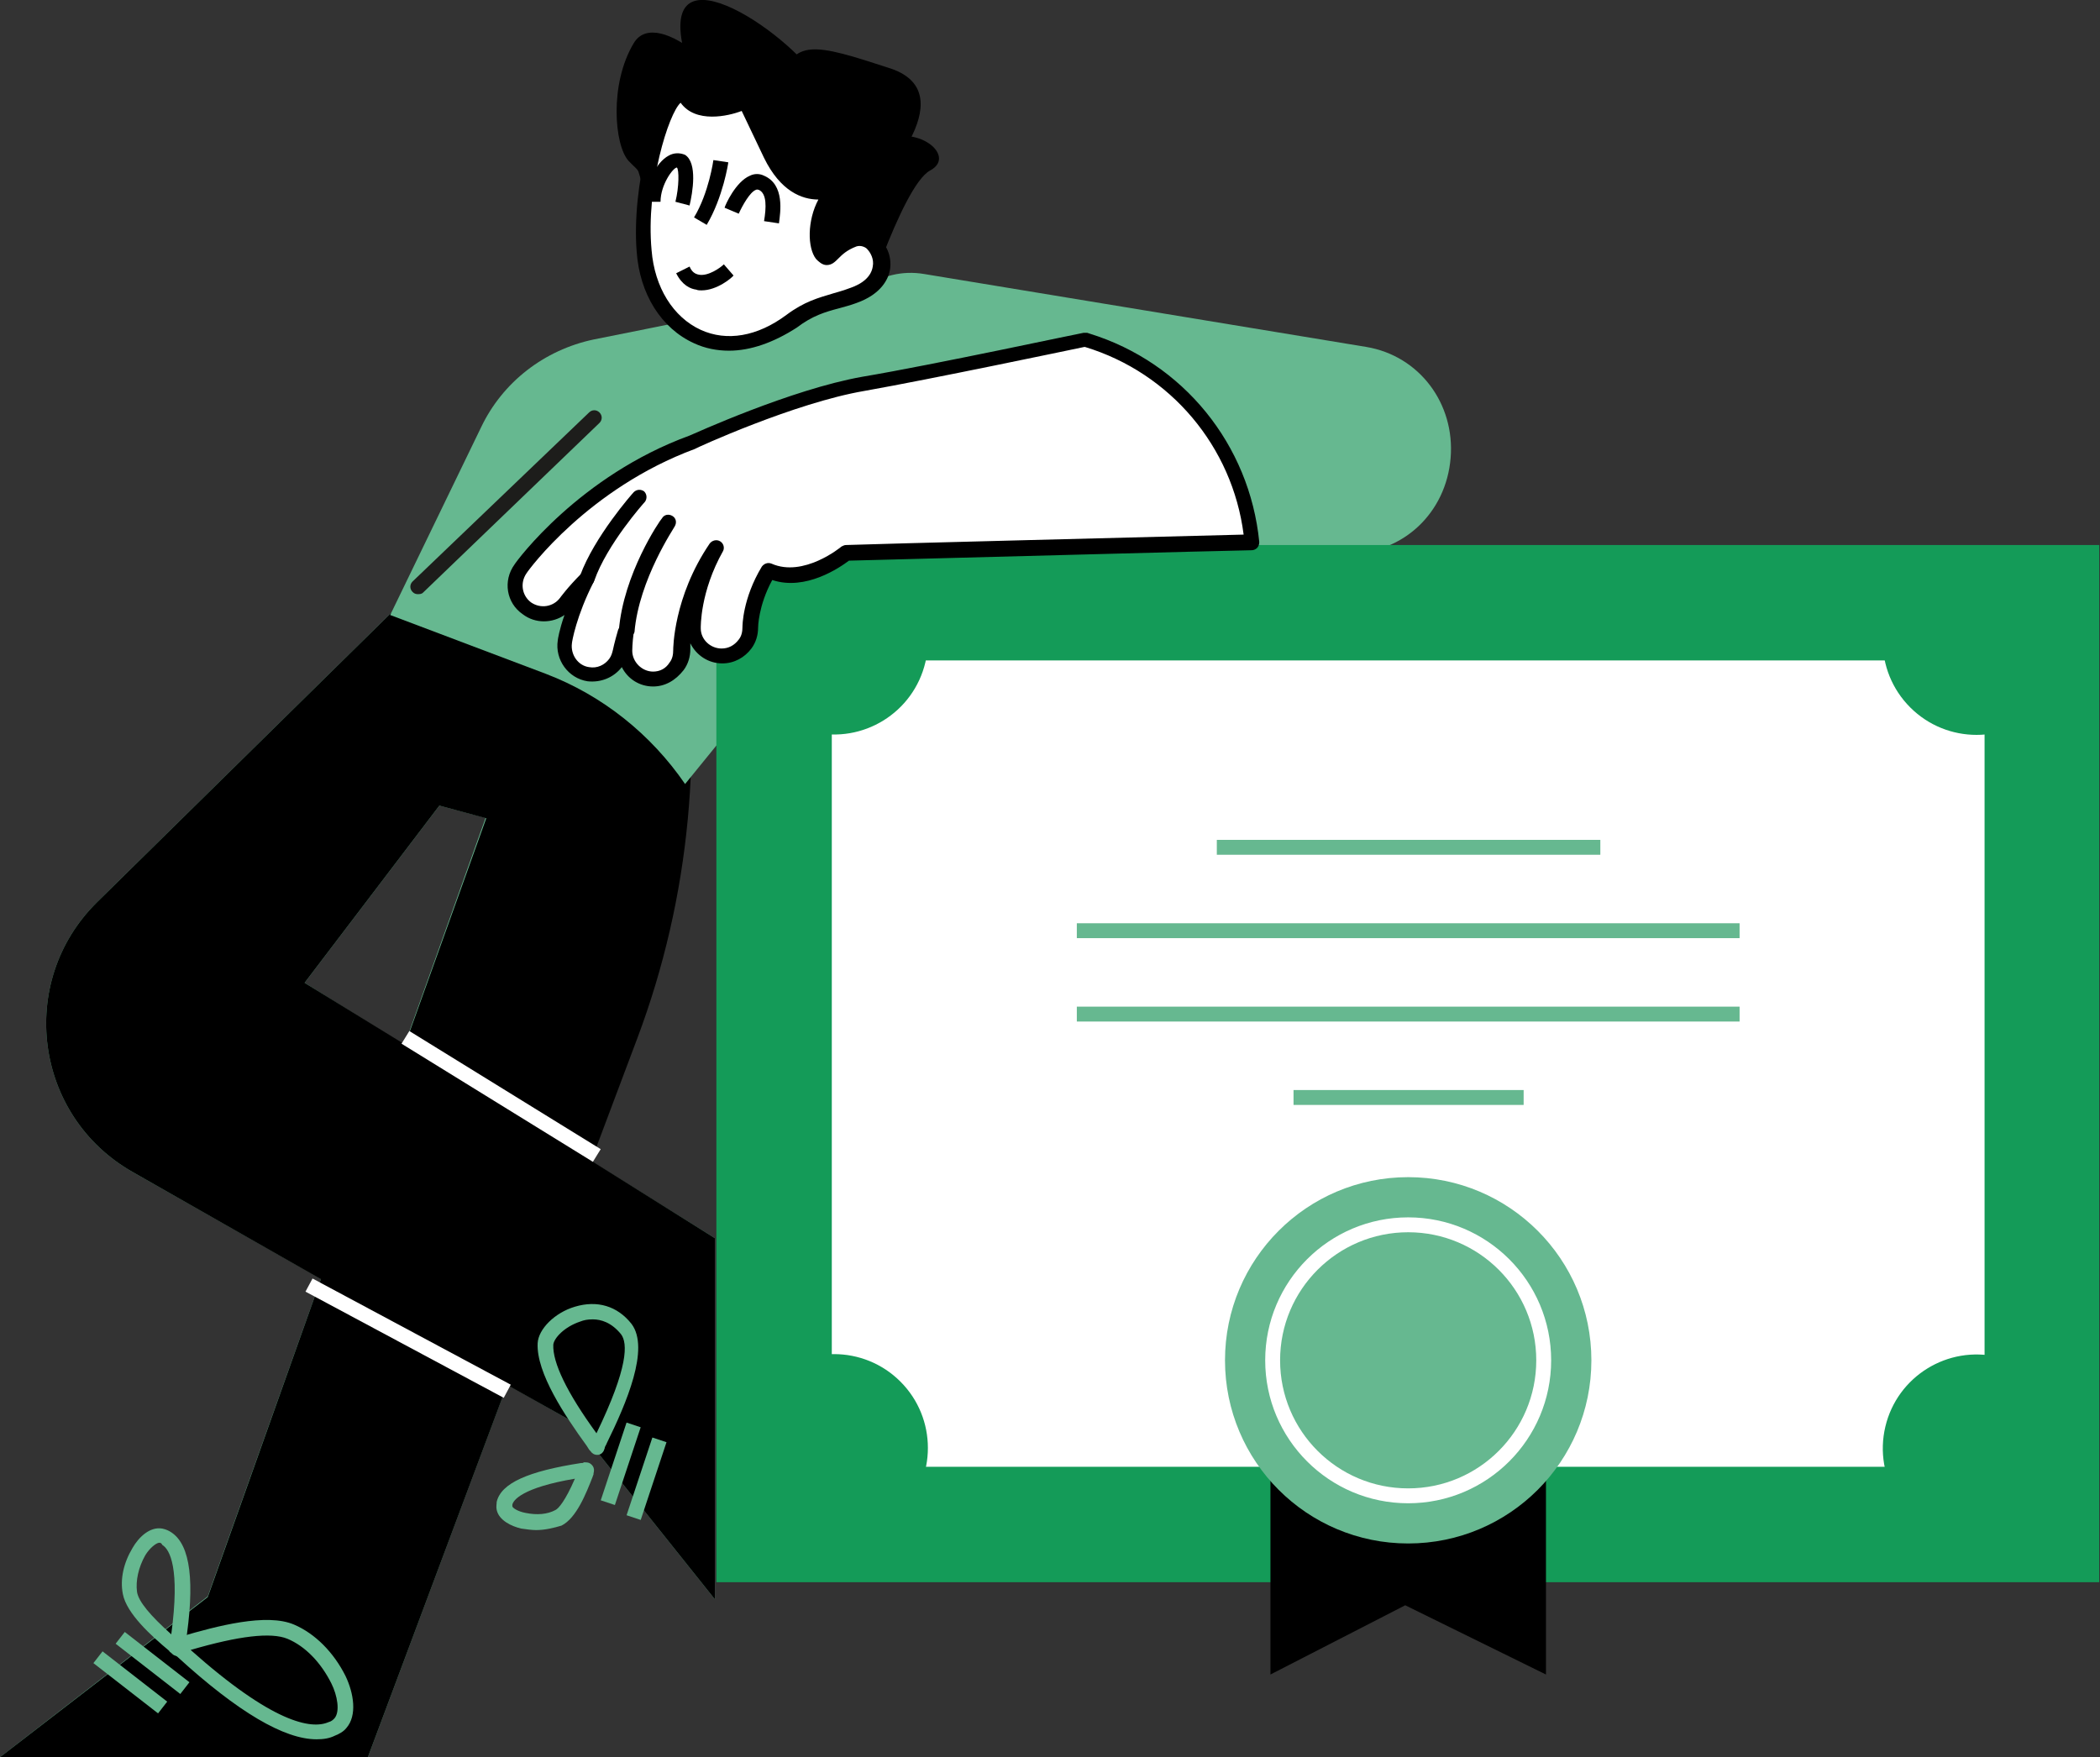
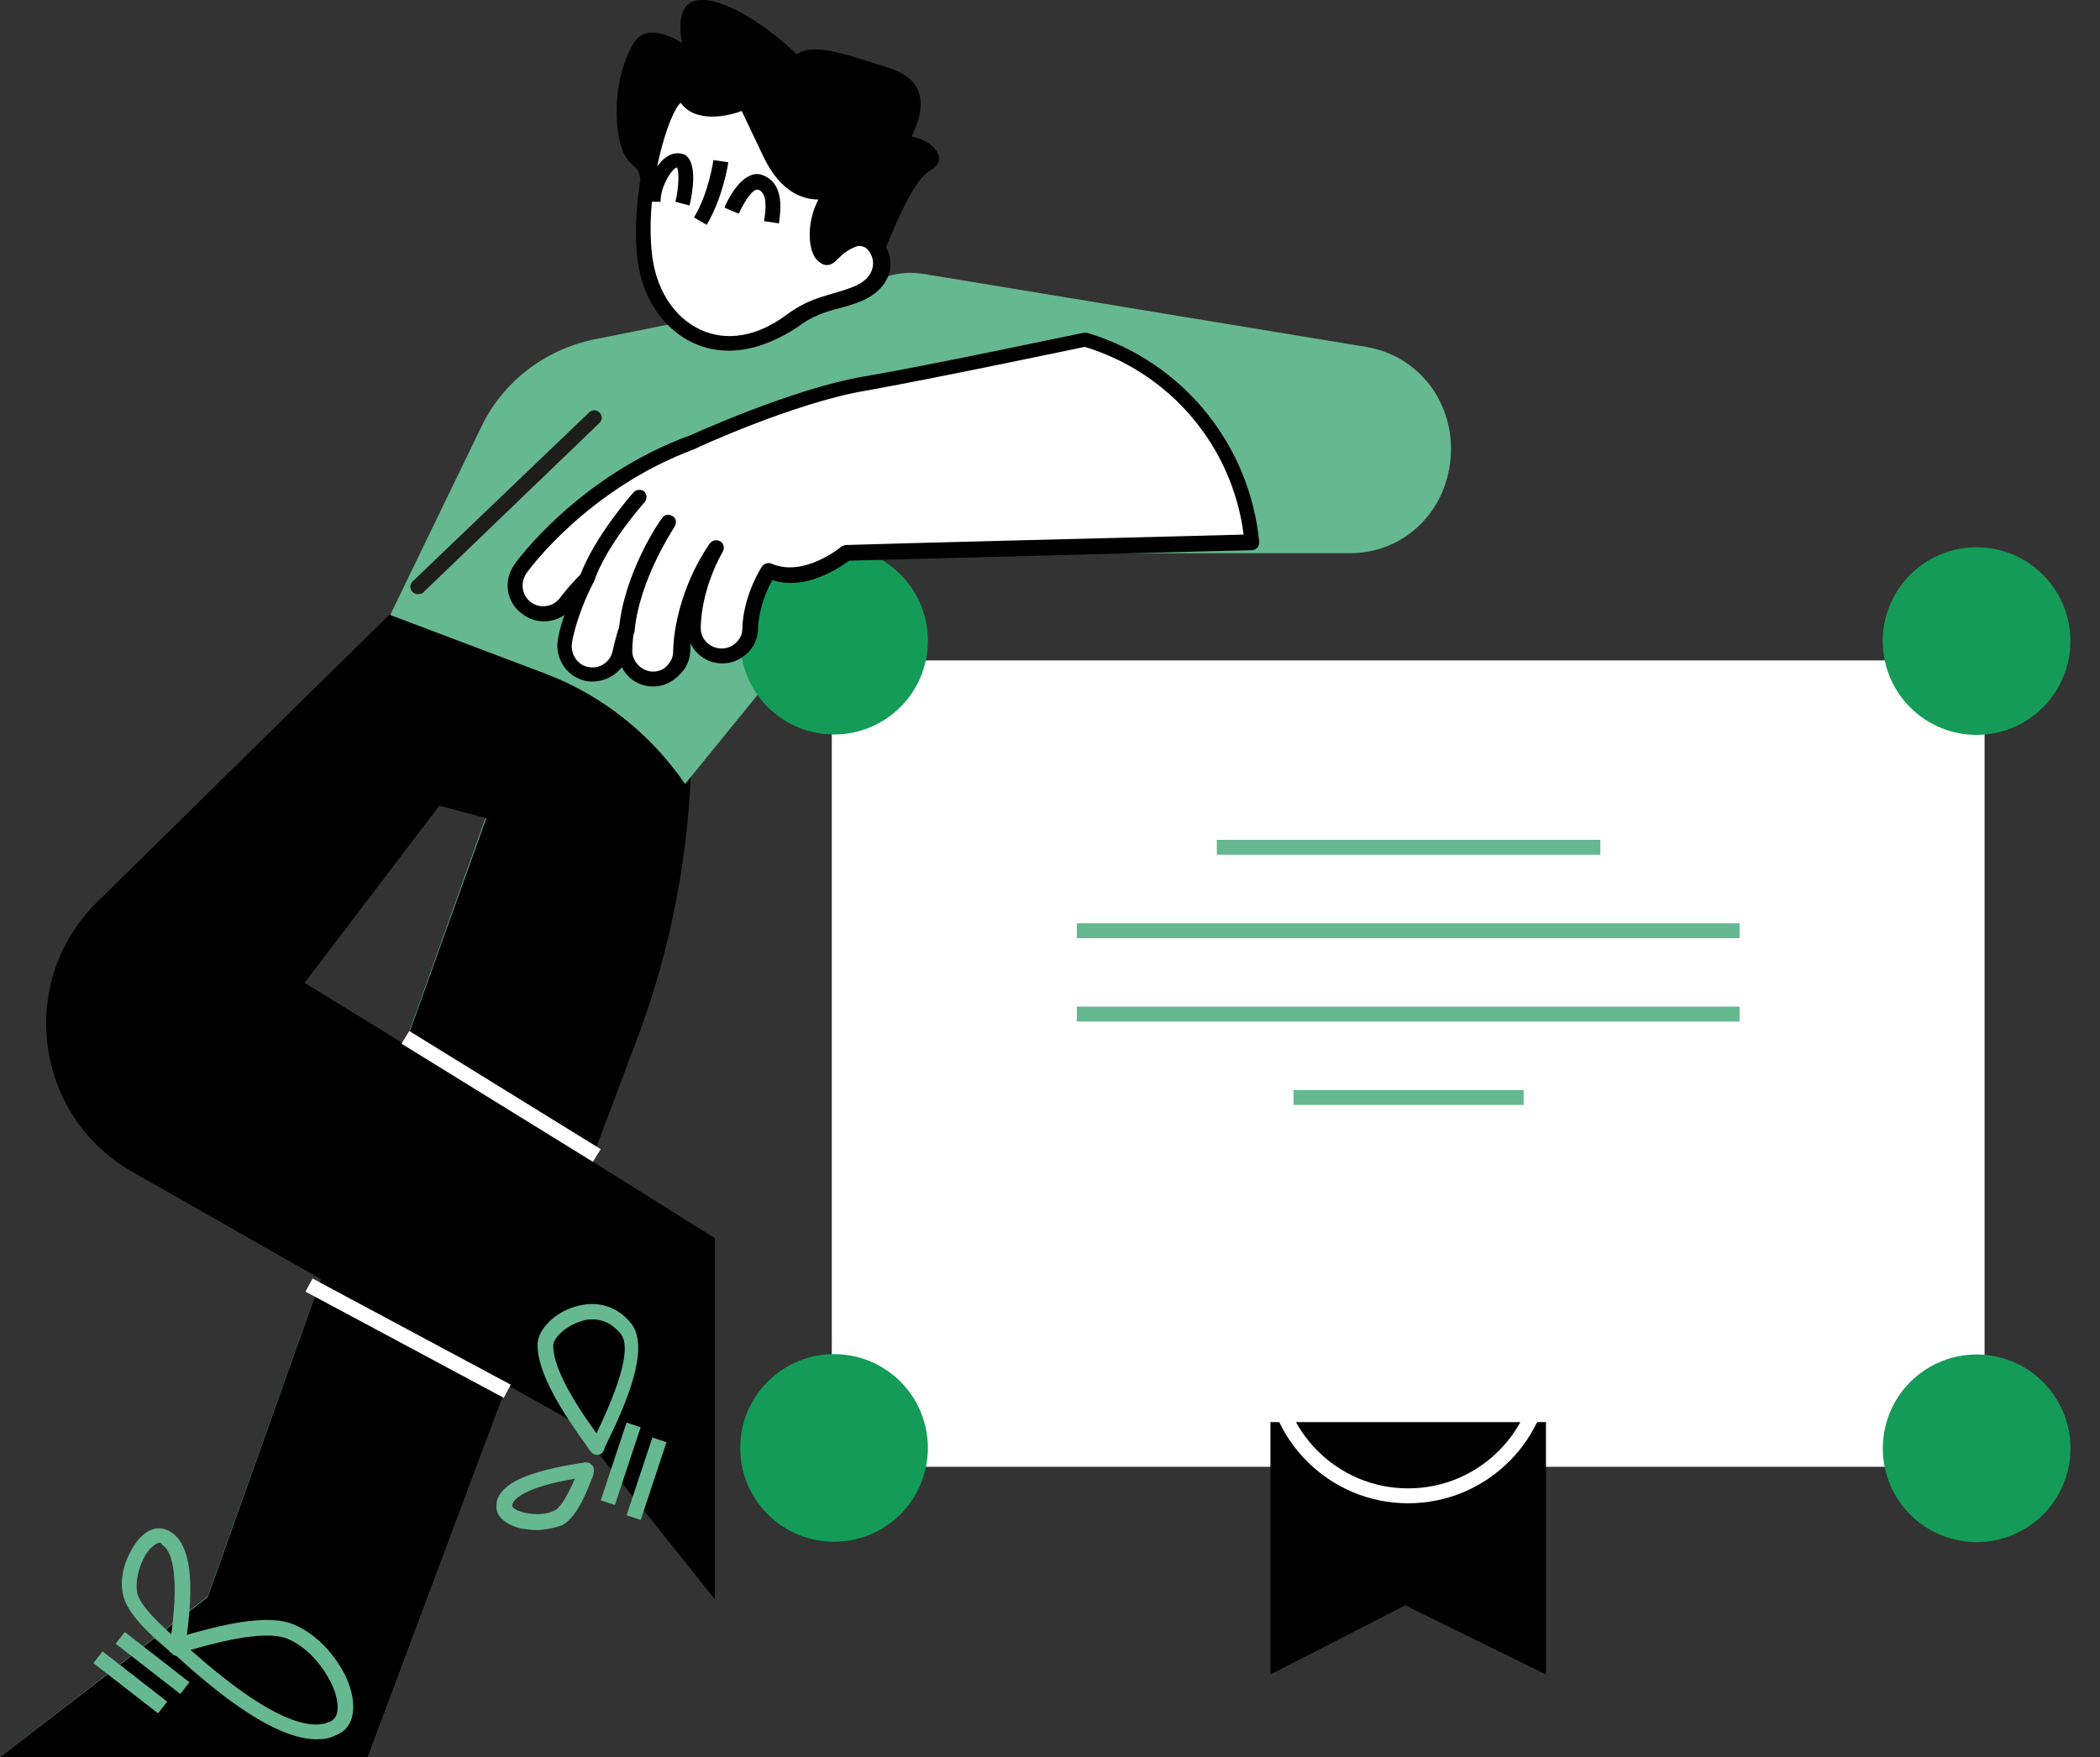
<svg xmlns="http://www.w3.org/2000/svg" width="282" height="236" viewBox="0 0 282 236" fill="none">
  <rect x="0" y="0" width="282" height="236" fill="#333333" stroke="none" />
  <g clip-path="url(#clip0_617_578)">
    <path d="M65.9 107.9L27.9 214.4L0 236H49.4L85.5 139.4C92.6 120.5 94.5 100 91.2 80.1H71L65.9 107.9Z" fill="#66B890" />
-     <path d="M56.101 78.8L13.001 121.2C2.201 131.9 4.601 149.9 17.801 157.4L77.001 191L96.001 214.8V166.3L40.901 132L59.001 108.2L73.301 112L71.001 80L56.101 78.8Z" fill="#66B890" />
    <path d="M79.4 155.9L85.6 139.4C92.7 120.5 94.6 100 91.3 80.1H71L56.1 78.8L13 121.2C2.2 131.9 4.6 149.9 17.8 157.4L43.1 171.8L27.9 214.5L0 236H49.4L68.1 186L77 191L96 214.8V166.3L79.4 155.9ZM40.9 132L59 108.2L65.3 109.9L54.4 140.3L40.9 132Z" fill="black" />
    <path d="M115.101 44.2C115.101 44.2 121.001 25 124.901 22.9C128.801 20.8 122.301 16 117.701 19.5C113.101 22.9 117.001 25.7 117.001 25.7C117.001 25.7 130.001 12.7 119.601 9.2C109.201 5.8 106.601 5.1 104.601 11.3C102.601 17.5 112.401 17.5 110.501 12C108.601 6.4 89.001 -8 91.601 5.8C94.201 19.5 93.601 14.7 96.801 13.4C100.101 12 88.301 0.4 85.101 5.8C81.801 11.3 82.501 19.5 84.401 21.6C86.401 23.7 85.101 21.6 87.001 27.1C89.001 32.6 98.701 30.5 102.601 36C106.601 41.5 106.001 41.5 115.101 44.2Z" fill="black" />
    <path d="M52.398 82.6L64.598 57.4C67.498 51.3 73.098 47 79.698 45.6L121.598 37.2L136.398 50.7L91.998 105.3C87.398 98.6 80.898 93.4 73.298 90.5L52.398 82.6Z" fill="#66B890" />
    <path d="M16.755 219.184L15.527 220.763L24.211 227.515L25.438 225.936L16.755 219.184Z" fill="#66B890" />
    <path d="M13.771 221.789L12.543 223.368L21.226 230.119L22.454 228.541L13.771 221.789Z" fill="#66B890" />
    <path d="M42.5 233.6C38.2 233.6 32 230 23.8 222.5C23.5 222.3 23.3 222.1 23.2 222C23.1 221.9 23 221.9 22.9 221.7C22.6 221.4 22.6 221 22.7 220.6C22.8 220.3 23.1 220.1 23.4 220C23.5 220 23.5 220 23.6 220C23.7 220 24 219.9 24.3 219.8C29.1 218.4 35.8 216.6 39.5 218.2C42.3 219.4 44.8 221.9 46.4 225.1C47.5 227.4 48 230.4 46.5 232.1C46.1 232.6 45.5 232.9 45 233.1C44.2 233.5 43.4 233.6 42.5 233.6ZM25.6 221.6C36.6 231.4 41.8 232.3 44.1 231.3C44.5 231.2 44.7 231 44.9 230.8C45.7 229.9 45.3 227.7 44.5 226.1C43.1 223.3 41 221.1 38.6 220.1C36.4 219.2 32.1 219.7 25.6 221.6Z" fill="#66B890" />
    <path d="M23.799 222.4C23.499 222.4 23.299 222.3 23.099 222.1L22.999 222C22.899 221.9 22.799 221.9 22.699 221.7C20.299 219.7 16.999 216.7 16.499 214.1C16.099 212.1 16.599 209.9 17.799 207.9C18.599 206.5 20.099 205 21.799 205.3C22.299 205.4 22.699 205.6 22.999 205.8C25.599 207.5 26.199 212.5 24.899 220.9C24.899 221.1 24.799 221.2 24.799 221.3C24.799 221.4 24.799 221.5 24.799 221.6C24.699 222 24.399 222.3 23.999 222.3C23.899 222.4 23.799 222.4 23.799 222.4ZM21.399 207.2C20.999 207.2 20.099 207.9 19.499 208.9C18.599 210.5 18.199 212.3 18.399 213.8C18.599 215.1 20.199 217 22.999 219.5C24.199 210.6 22.799 208.1 21.799 207.5C21.699 207.3 21.599 207.2 21.399 207.2Z" fill="#66B890" />
    <path d="M41.968 171.713L41.023 173.476L67.645 187.737L68.589 185.974L41.968 171.713Z" fill="white" />
    <path d="M54.969 138.474L53.918 140.176L79.615 156.04L80.666 154.339L54.969 138.474Z" fill="white" />
    <path d="M84.136 191.064L80.672 201.504L82.57 202.134L86.034 191.694L84.136 191.064Z" fill="#66B890" />
    <path d="M87.605 193.068L84.141 203.508L86.039 204.138L89.503 193.698L87.605 193.068Z" fill="#66B890" />
    <path d="M80.199 195.4C79.799 195.4 79.499 195.2 79.299 194.9L79.199 194.8C79.099 194.7 78.999 194.5 78.799 194.2C75.899 190.2 71.999 184.4 72.199 180.4C72.299 178.5 74.499 176.3 77.199 175.5C80.199 174.6 82.899 175.4 84.799 177.8C87.299 181.1 84.099 188.5 81.499 193.8C81.399 194.1 81.199 194.3 81.199 194.5C81.199 194.6 81.099 194.7 81.099 194.8C80.899 195.2 80.599 195.4 80.199 195.4ZM79.599 177.2C78.899 177.2 78.399 177.3 77.899 177.5C75.799 178.2 74.399 179.7 74.299 180.6C74.199 183 76.099 187 80.099 192.5C84.399 183.6 84.299 180.4 83.399 179.2C82.099 177.6 80.699 177.2 79.599 177.2Z" fill="#66B890" />
    <path d="M72.001 205.5C71.401 205.5 70.701 205.4 70.001 205.3C68.701 205 67.001 204.2 66.701 202.8C66.601 202.4 66.701 202 66.701 201.7C67.301 199.2 70.901 197.6 78.001 196.5C78.201 196.5 78.301 196.5 78.401 196.4C78.501 196.4 78.501 196.4 78.601 196.4C79.001 196.4 79.301 196.5 79.601 196.9C79.801 197.2 79.801 197.5 79.701 197.9V198C79.701 198.1 79.601 198.2 79.601 198.3C78.701 200.6 77.401 203.9 75.401 204.9C74.401 205.2 73.201 205.5 72.001 205.5ZM77.201 198.6C70.101 199.8 68.901 201.5 68.801 202.1C68.801 202.2 68.801 202.3 68.801 202.3C68.801 202.5 69.501 203 70.601 203.2C72.101 203.5 73.501 203.4 74.601 202.8C75.001 202.6 75.901 201.6 77.201 198.6Z" fill="#66B890" />
    <path d="M181.298 74.3H126.998C120.998 74.3 116.198 69.5 116.198 63.5C116.198 61.2 116.898 59.1 118.098 57.4C113.598 55.5 110.898 50.7 111.698 45.7C112.698 39.8 118.198 35.8 124.098 36.8L183.498 46.6C190.598 47.8 195.398 54.2 194.798 61.5C194.198 68.9 188.398 74.3 181.298 74.3Z" fill="#66B890" />
    <path d="M56.102 79.8C55.802 79.8 55.602 79.7 55.402 79.5C55.002 79.1 55.002 78.5 55.402 78.1L79.102 55.4C79.502 55 80.102 55 80.502 55.4C80.902 55.8 80.902 56.4 80.502 56.8L56.802 79.6C56.602 79.8 56.302 79.8 56.102 79.8Z" fill="#1D1D1B" />
    <path d="M112.5 25.4C112.5 25.4 107.1 28 103.7 20.8C100.3 13.7 100.3 13.7 100.3 13.7C100.3 13.7 94.3 16.3 92.3 13.1C90.3 10 85.7 23.4 86.6 33.6C87.5 43.9 96.7 50 106.3 43C109.4 40.7 111.6 40.6 114.6 39.6C121.2 37.3 118 31 114.9 32.2C111.8 33.3 111.8 35.6 110.6 34.2C109.3 32.8 109.5 27.8 112.5 25.4Z" fill="white" />
    <path d="M97.898 47.1C96.298 47.1 94.698 46.8 93.198 46.1C88.798 44.1 85.898 39.5 85.498 33.8C84.798 25.2 87.898 12.9 90.998 11.8C91.798 11.5 92.598 11.8 93.098 12.6C94.598 15 99.798 12.8 99.898 12.8C100.398 12.6 100.998 12.8 101.198 13.3L104.598 20.4C107.498 26.4 111.698 24.7 112.098 24.5C112.598 24.3 113.098 24.5 113.398 24.9C113.698 25.3 113.598 25.9 113.198 26.2C110.698 28.2 110.598 32.3 111.298 33.5L111.398 33.4C111.998 32.8 112.898 31.9 114.598 31.3C115.698 30.9 116.998 31.1 117.998 32C119.198 33 119.798 34.7 119.498 36.3C119.298 37.4 118.398 39.5 114.998 40.7C114.198 41 113.398 41.2 112.698 41.4C110.798 41.9 109.098 42.4 106.998 44C103.898 46 100.798 47.1 97.898 47.1ZM91.398 13.8C89.798 15.2 86.698 25 87.498 33.6C87.898 38.6 90.398 42.6 94.098 44.3C97.598 45.9 101.698 45.2 105.598 42.3C107.998 40.5 109.898 40 111.898 39.4C112.598 39.2 113.298 39 114.098 38.7C115.898 38.1 116.998 37.1 117.198 35.8C117.398 34.8 116.898 33.9 116.398 33.4C116.198 33.2 115.598 32.9 114.998 33.1C113.698 33.6 113.098 34.2 112.598 34.7C112.098 35.2 111.698 35.6 110.998 35.6C110.398 35.6 109.898 35.1 109.598 34.8C108.398 33.3 108.398 29.6 109.898 26.8C107.698 26.8 104.798 25.7 102.598 21.2L99.598 14.9C97.798 15.6 93.398 16.6 91.398 13.8Z" fill="black" />
    <path d="M94.899 30.2L93.199 29.2C95.199 25.9 95.799 21.5 95.799 21.5L97.799 21.8C97.799 21.9 97.099 26.5 94.899 30.2Z" fill="black" />
    <path d="M104.601 30L102.601 29.7C102.901 27.9 103.001 26 101.901 25.5C101.801 25.5 101.701 25.4 101.501 25.5C100.701 25.8 99.701 27.6 99.201 28.7L97.301 27.9C97.401 27.5 98.801 24.4 100.701 23.6C101.301 23.3 102.001 23.3 102.601 23.6C105.401 24.8 104.801 28.5 104.601 30Z" fill="black" />
    <path d="M92.599 27.6L90.699 27.1C91.199 25.1 91.199 22.8 90.899 22.5C90.399 22.5 88.699 24.8 88.699 27.1H86.699C86.699 24.7 88.099 21.8 89.799 20.9C90.499 20.5 91.299 20.5 91.999 20.8C93.699 21.9 92.999 25.9 92.599 27.6Z" fill="black" />
-     <path d="M94.201 39C94.001 39 93.701 39 93.501 38.9C92.701 38.8 91.601 38.3 90.801 36.7L92.601 35.8C92.901 36.5 93.301 36.8 93.901 36.9C95.101 37.1 96.701 36 97.201 35.5L98.501 37C98.301 37.3 96.301 39 94.201 39Z" fill="black" />
-     <path d="M281.899 73.2H96.199V212.5H281.899V73.2Z" fill="#149B58" />
+     <path d="M281.899 73.2H96.199H281.899V73.2Z" fill="#149B58" />
    <path d="M266.499 88.7H111.699V197H266.499V88.7Z" fill="white" />
    <path d="M214.902 112.8H163.402V114.8H214.902V112.8Z" fill="#66B890" />
    <path d="M233.602 124H144.602V126H233.602V124Z" fill="#66B890" />
    <path d="M233.602 135.2H144.602V137.2H233.602V135.2Z" fill="#66B890" />
    <path d="M204.603 146.4H173.703V148.4H204.603V146.4Z" fill="#66B890" />
    <path d="M124.268 88.944C125.867 82.172 121.673 75.385 114.901 73.786C108.129 72.187 101.342 76.381 99.743 83.153C98.144 89.925 102.338 96.712 109.11 98.311C115.882 99.91 122.669 95.716 124.268 88.944Z" fill="#149B58" />
    <path d="M274.334 95.01C279.254 90.089 279.254 82.111 274.334 77.191C269.413 72.27 261.435 72.27 256.515 77.191C251.594 82.111 251.594 90.089 256.515 95.01C261.435 99.93 269.413 99.93 274.334 95.01Z" fill="#149B58" />
    <path d="M120.912 203.377C125.833 198.456 125.833 190.478 120.912 185.558C115.991 180.637 108.014 180.637 103.093 185.558C98.172 190.478 98.172 198.456 103.093 203.377C108.014 208.297 115.991 208.297 120.912 203.377Z" fill="#149B58" />
    <path d="M277.697 197.413C279.297 190.641 275.103 183.855 268.331 182.256C261.558 180.656 254.772 184.85 253.173 191.622C251.574 198.395 255.767 205.181 262.54 206.78C269.312 208.379 276.098 204.186 277.697 197.413Z" fill="#149B58" />
    <path d="M207.602 191V224.9L188.702 215.6L170.602 224.9V191H207.602Z" fill="black" />
-     <path d="M189.1 207.3C202.686 207.3 213.7 196.286 213.7 182.7C213.7 169.114 202.686 158.1 189.1 158.1C175.514 158.1 164.5 169.114 164.5 182.7C164.5 196.286 175.514 207.3 189.1 207.3Z" fill="#66B890" />
    <path d="M189.098 201.9C178.498 201.9 169.898 193.3 169.898 182.7C169.898 172.1 178.498 163.5 189.098 163.5C199.698 163.5 208.298 172.1 208.298 182.7C208.298 193.3 199.698 201.9 189.098 201.9ZM189.098 165.5C179.598 165.5 171.898 173.2 171.898 182.7C171.898 192.2 179.598 199.9 189.098 199.9C198.598 199.9 206.298 192.2 206.298 182.7C206.298 173.2 198.598 165.5 189.098 165.5Z" fill="white" />
    <path d="M145.601 45.7C145.601 45.7 125.501 49.9 115.901 51.6C106.301 53.3 92.801 59.5 92.801 59.5C78.401 64.7 70.101 75.9 69.801 76.4C68.601 78.1 69.001 80.5 70.701 81.7C72.401 82.9 74.801 82.6 76.001 80.9C76.001 80.9 77.001 79.6 78.801 77.7C76.401 82.3 75.901 85.9 75.801 86.2C75.501 88.3 76.901 90.2 79.001 90.5C80.501 90.7 81.901 90.1 82.701 89C83.001 88.5 83.301 88 83.401 87.4C83.401 87.4 83.601 86.4 84.101 84.9C83.901 86.4 83.901 87.4 83.901 87.5C83.901 89.6 85.701 91.3 87.801 91.2C89.101 91.2 90.201 90.6 90.801 89.6C91.301 89 91.501 88.2 91.501 87.3C91.501 87.2 91.501 80.5 96.201 73.5C93.001 79.3 93.001 84.2 93.101 84.5C93.101 86.6 94.801 88.2 96.901 88.2C98.201 88.2 99.301 87.6 100.001 86.6C100.501 86 100.701 85.2 100.701 84.4C100.701 84.2 100.801 80.8 103.201 76.8C108.201 79 113.601 74.4 113.601 74.4C113.601 74.4 166.501 73 168.101 73C166.901 60.3 158.201 49.6 146.001 45.9L145.601 45.7Z" fill="white" />
    <path d="M87.702 92.2C85.902 92.2 84.302 91.2 83.502 89.6C82.402 91 80.702 91.7 78.902 91.5C76.302 91.1 74.502 88.6 74.902 86C74.902 85.9 75.102 84.6 75.802 82.6C74.202 83.7 71.902 83.8 70.202 82.5C68.002 81 67.502 78 69.102 75.8C69.402 75.3 77.802 63.9 92.602 58.5C93.102 58.3 106.202 52.3 115.802 50.6C125.302 49 145.302 44.7 145.502 44.7C145.702 44.7 145.802 44.7 146.002 44.7L146.302 44.8C158.902 48.7 167.802 59.7 169.102 72.8C169.102 73.1 169.002 73.4 168.802 73.6C168.602 73.8 168.302 73.9 168.102 73.9C166.402 73.9 118.502 75.2 114.002 75.3C112.802 76.2 108.202 79.4 103.702 77.9C101.802 81.4 101.802 84.3 101.802 84.3C101.802 85.3 101.502 86.3 100.902 87.1C100.002 88.3 98.602 89.1 97.002 89.1C95.102 89.1 93.502 88 92.702 86.4C92.702 86.9 92.702 87.2 92.702 87.2C92.702 88.2 92.402 89.2 91.802 90C90.702 91.4 89.302 92.2 87.702 92.2ZM84.102 83.8C84.202 83.8 84.202 83.8 84.302 83.8C84.802 83.9 85.102 84.4 85.102 84.9C84.902 86.4 84.902 87.4 84.902 87.4C84.902 88.9 86.202 90.2 87.702 90.2C88.602 90.2 89.402 89.8 89.902 89C90.302 88.5 90.402 87.9 90.402 87.3C90.402 87.2 90.402 80.2 95.302 73C95.602 72.6 96.202 72.4 96.702 72.7C97.202 73 97.302 73.6 97.102 74C94.002 79.5 94.102 84.2 94.102 84.4C94.102 85.9 95.402 87.1 96.902 87.1C97.802 87.1 98.602 86.7 99.202 85.9C99.602 85.4 99.702 84.8 99.702 84.2C99.702 84.1 99.702 80.4 102.302 76.1C102.602 75.7 103.102 75.5 103.602 75.7C107.902 77.6 112.902 73.5 113.002 73.4C113.202 73.3 113.402 73.2 113.602 73.2C115.602 73.1 159.302 72 167.002 71.8C165.502 60 157.202 50.1 145.702 46.6H145.602C143.202 47.1 125.102 50.9 116.102 52.5C106.702 54.1 93.402 60.2 93.302 60.3C79.002 65.6 71.002 76.5 70.702 77C69.802 78.3 70.102 80 71.302 80.9C72.602 81.8 74.302 81.5 75.202 80.3C75.202 80.3 76.202 78.9 78.102 77C78.402 76.6 79.002 76.6 79.402 76.9C79.802 77.2 79.902 77.7 79.702 78.2C77.402 82.7 76.802 86.2 76.802 86.4C76.602 87.9 77.602 89.4 79.102 89.6C80.202 89.8 81.202 89.3 81.802 88.5C82.102 88.1 82.202 87.7 82.302 87.3C82.302 87.3 82.502 86.3 83.002 84.6C83.202 84.1 83.602 83.8 84.102 83.8Z" fill="black" />
    <path d="M85.801 66.8C85.801 66.8 80.601 72.6 78.801 77.7L85.801 66.8Z" fill="#149B58" />
    <path d="M78.802 78.7C78.703 78.7 78.603 78.7 78.502 78.6C78.002 78.4 77.703 77.8 77.903 77.3C79.802 72.1 84.903 66.3 85.103 66.1C85.502 65.7 86.103 65.7 86.502 66C86.903 66.4 86.903 67 86.603 67.4C86.502 67.5 81.502 73.1 79.802 78C79.603 78.5 79.203 78.7 78.802 78.7Z" fill="black" />
    <path d="M89.6 70.2C89.6 70.2 84.6 77.4 84 84.9L89.6 70.2Z" fill="#149B58" />
    <path d="M84.102 85.8C84.002 85.8 84.002 85.8 84.102 85.8C83.502 85.8 83.102 85.3 83.102 84.7C83.702 77.1 88.602 69.9 88.902 69.6C89.202 69.1 89.802 69 90.302 69.3C90.802 69.6 90.902 70.2 90.602 70.7C90.602 70.8 85.802 77.8 85.202 84.9C85.002 85.4 84.602 85.8 84.102 85.8Z" fill="black" />
  </g>
  <defs>
    <clipPath id="clip0_617_578">
      <rect width="282" height="236" fill="white" />
    </clipPath>
  </defs>
</svg>